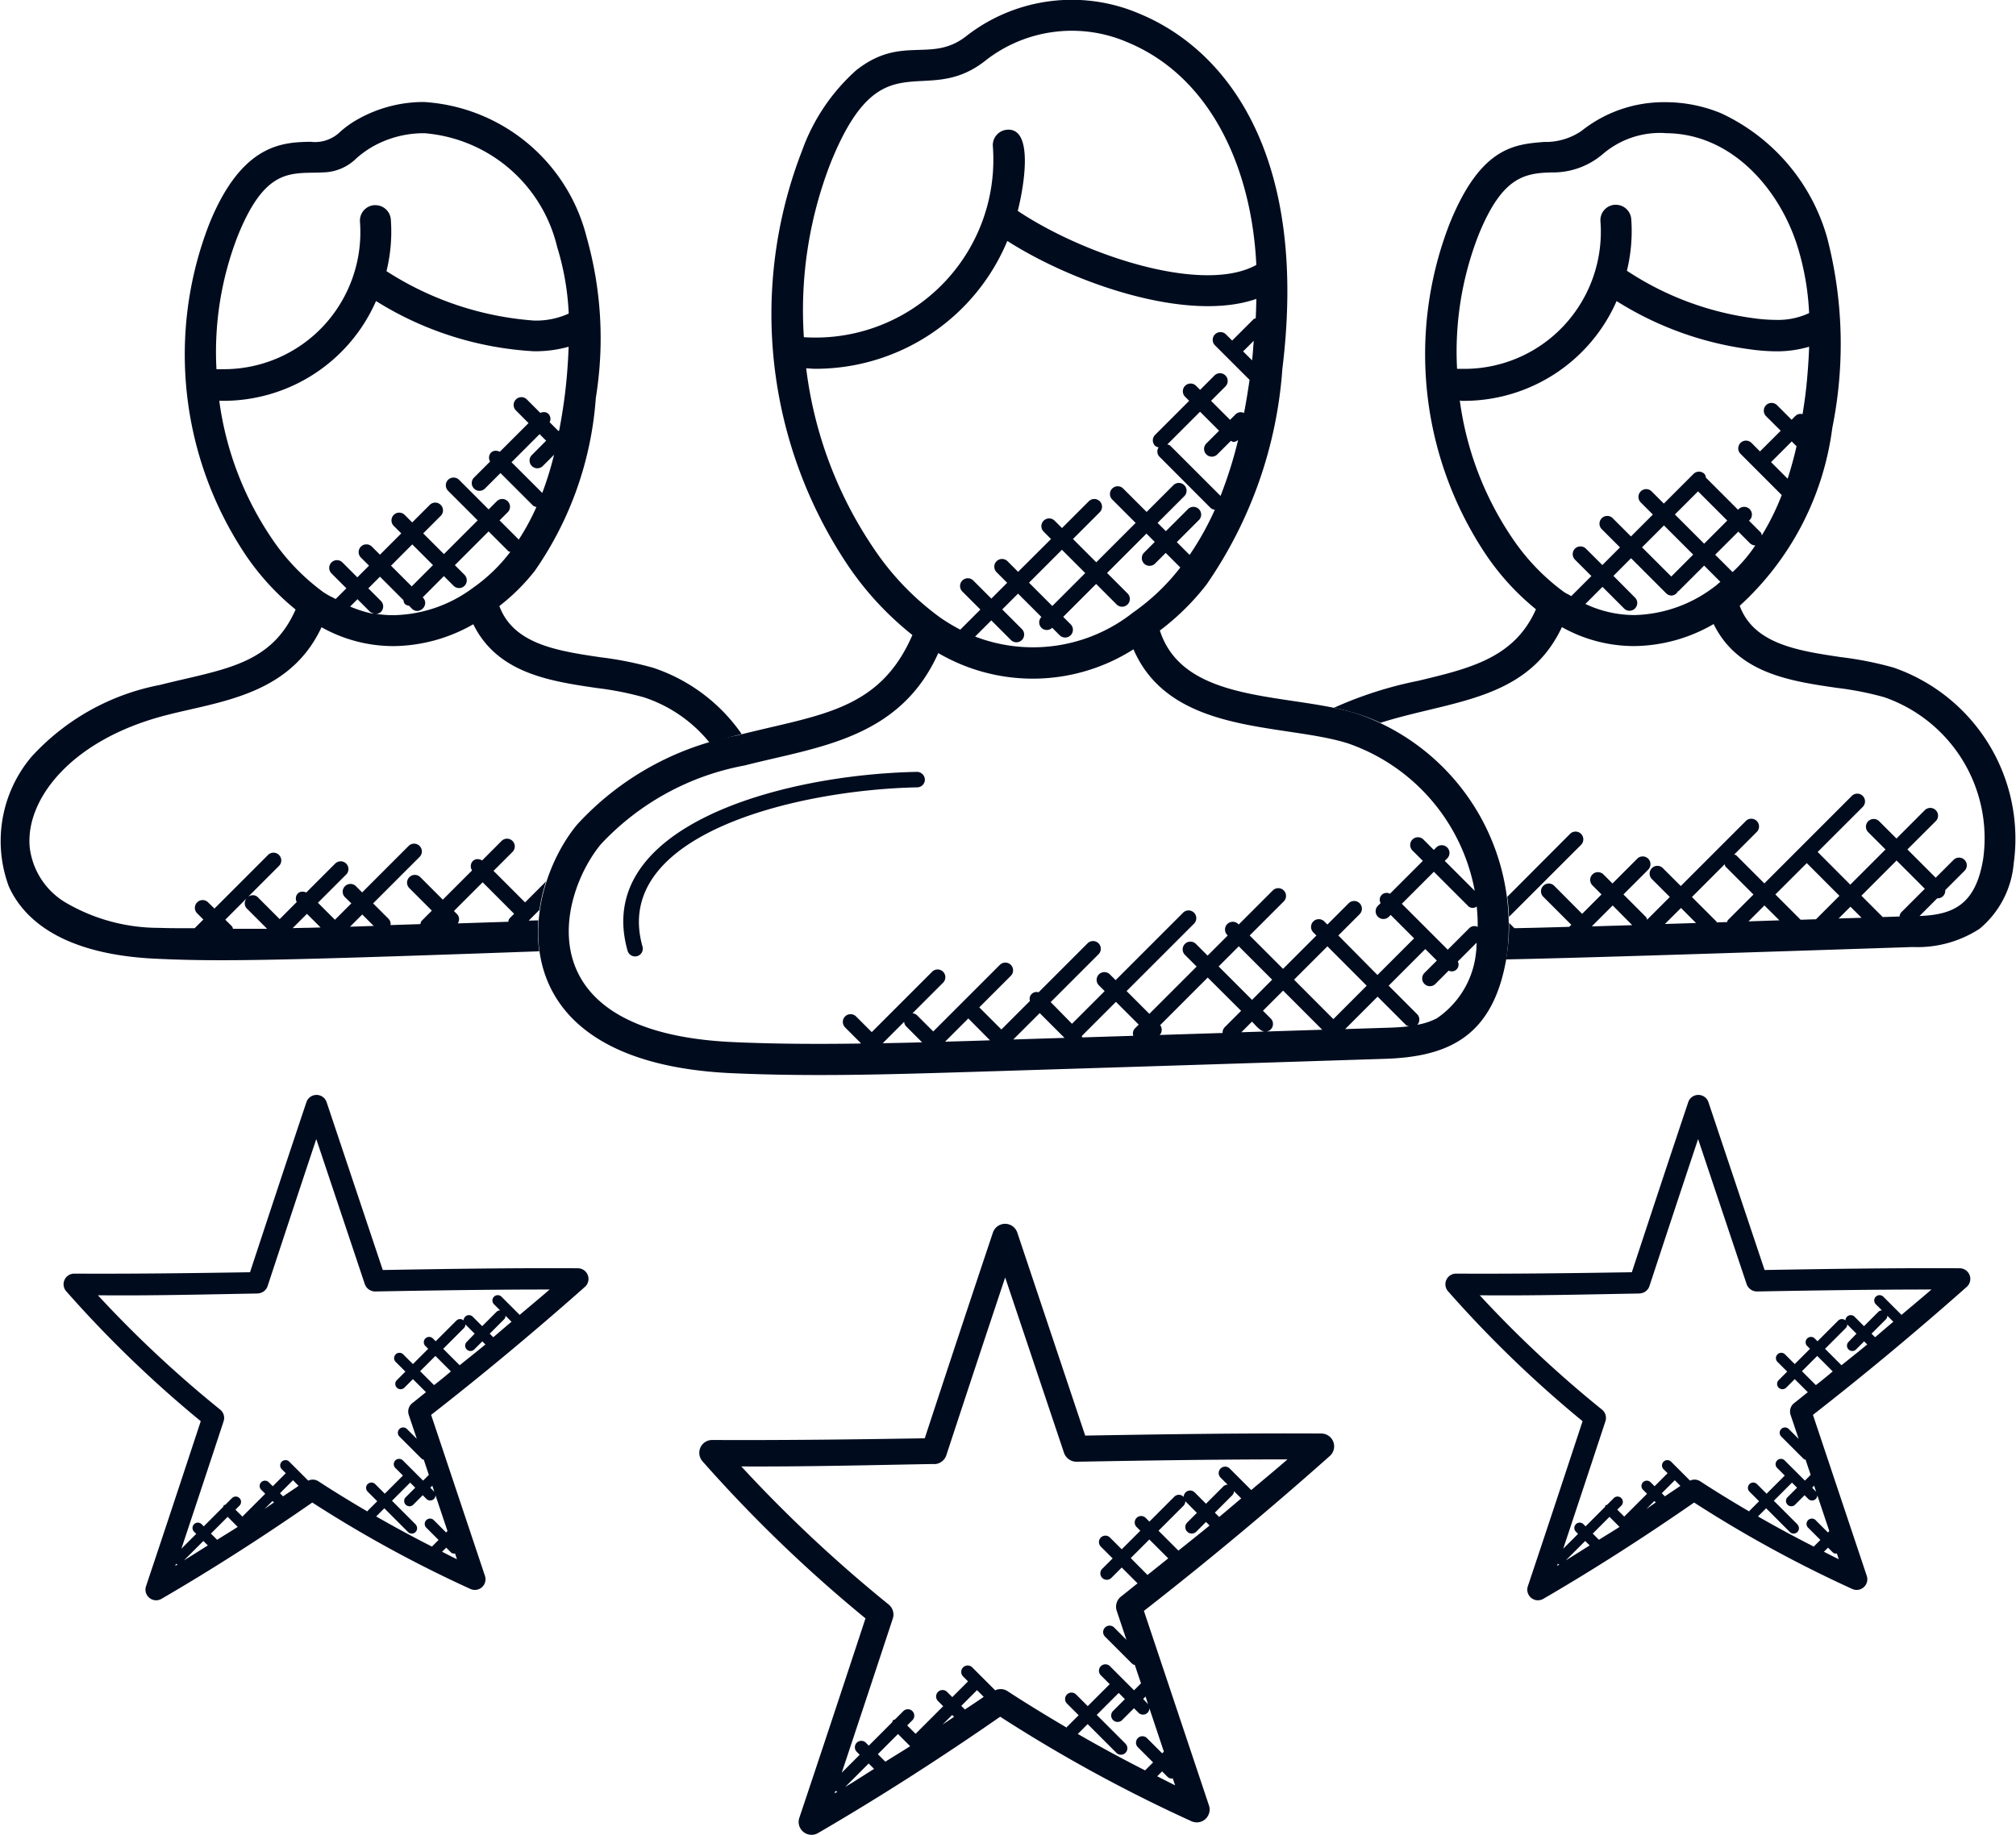
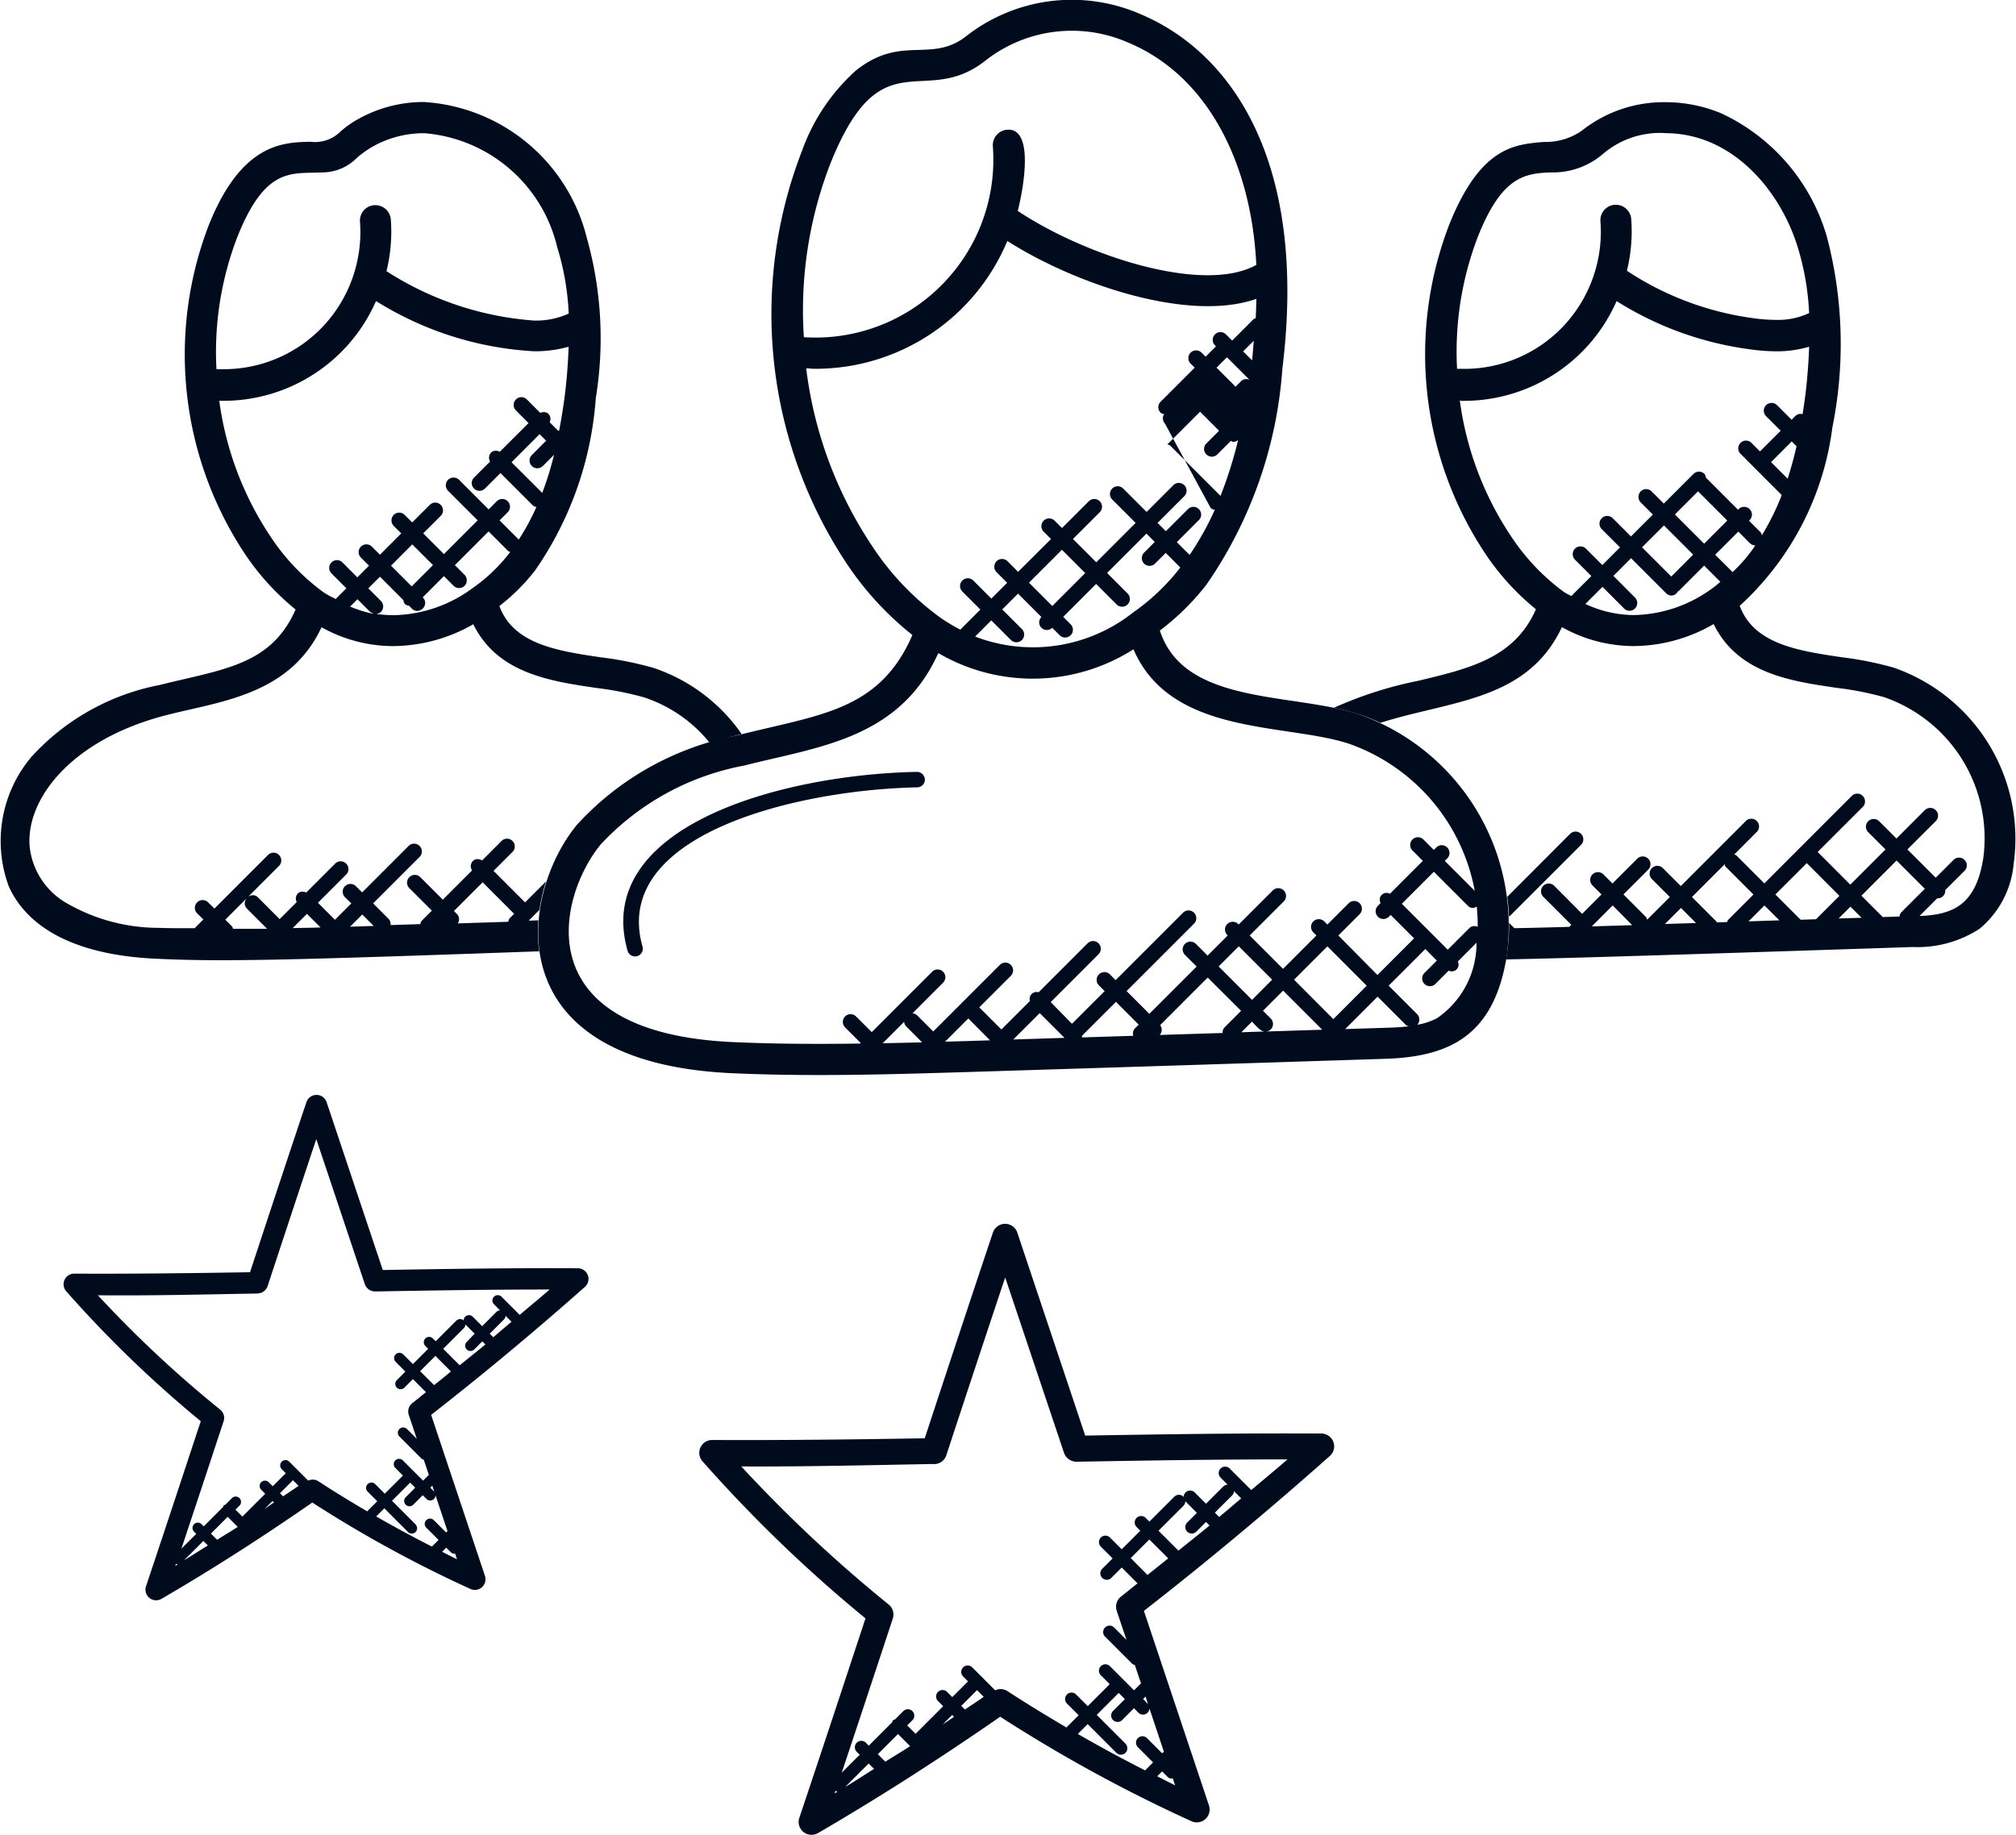
<svg xmlns="http://www.w3.org/2000/svg" width="65.072" height="59.24" viewBox="0 0 65.072 59.24">
  <g id="customer-rating" transform="translate(-381.956 -119.702)">
    <path id="Path_5373" data-name="Path 5373" d="M27.038,26.367c-.713,2.165-1.426,4.323-2.137,6.443a.416.416,0,0,0,.6.491c1.91-1.11,3.888-2.373,5.885-3.759a48.359,48.359,0,0,0,6.174,3.374.415.415,0,0,0,.565-.509l-2.1-6.282c1.994-1.555,4.013-3.234,6-5a.415.415,0,0,0-.273-.726c-2.573-.015-5.168.025-7.622.067l-2.192-6.554a.415.415,0,0,0-.787,0c-.732,2.185-1.467,4.409-2.2,6.641-2.214.037-4.564.066-6.858.055a.414.414,0,0,0-.314.69A45.465,45.465,0,0,0,27.038,26.367Zm-.969,5.568c.022.008.041.026.064.027l-.092.057C26.05,31.991,26.06,31.963,26.069,31.936ZM28.087,30.1l.392.393c-.271.176-.535.333-.8.5l-.242-.242Zm2.767-1.2c-.2.141-.4.271-.607.409l-.117-.117.508-.508Zm-.957.645-.37.25.31-.31Zm-2.582,1.681c-.31.194-.623.4-.931.583l.757-.757Zm8.119-.811-.932-.932.709-.709.2.2-.382.382a.207.207,0,0,0,.293.294l.382-.382.145.145a.207.207,0,0,0,.294,0,.2.2,0,0,0,.059-.143l.467,1.4-.054.054-.491-.491a.207.207,0,1,0-.294.293l.491.491-.258.258q-1.1-.559-2.172-1.177l.318-.318.931.932a.208.208,0,0,0,.295-.293Zm.751-1.189a.2.2,0,0,0-.045-.109L36,28.969l.079-.079Zm.267,2.241.16-.16.174.174a.173.173,0,0,0,.17.051l.076.225C36.838,31.661,36.646,31.561,36.452,31.464Zm-.31-6.5L35.6,24.42l.6-.6.61.609C36.584,24.611,36.364,24.788,36.143,24.963Zm2.789-2.708.235.234c-.237.2-.475.405-.712.6l-.139-.139.559-.559A.2.2,0,0,0,38.932,22.255Zm-9.672-.872a.417.417,0,0,0,.388-.286c.633-1.925,1.267-3.845,1.9-5.74l1.9,5.665a.428.428,0,0,0,.4.284c2.187-.039,4.5-.076,6.8-.076h.012c-.388.339-.779.659-1.17.99l-.7-.7a.208.208,0,0,0-.294.294l.232.232a.209.209,0,0,0-.139.057l-.559.559-.36-.361a.208.208,0,1,0-.294.294l.36.361-.308.308a.208.208,0,1,0,.294.294l.308-.308.115.115c-.335.277-.67.54-1.005.811l-.643-.643.8-.8a.208.208,0,1,0-.294-.294l-.8.8-.12-.12a.207.207,0,0,0-.293.294l.12.12-.6.6-.385-.385a.208.208,0,0,0-.294.294l.385.385-.34.34a.208.208,0,0,0,.294.294l.34-.34.511.511c-.178.139-.356.289-.534.426a.416.416,0,0,0-.139.46l.314.937-.392-.392a.208.208,0,1,0-.294.294l.877.877a.2.2,0,0,0,.079.033l.2.593-.225.225-.782-.783a.208.208,0,0,0-.294.294l.291.291-.709.709-.381-.381a.208.208,0,0,0-.294.294l.381.381-.381.381s0,.012-.007.017c-.648-.381-1.292-.773-1.92-1.184a.409.409,0,0,0-.385-.018l-.746-.746a.208.208,0,0,0-.294.294l.163.163-.508.508-.163-.163a.208.208,0,1,0-.294.294l.163.163-.891.891-.271-.271.168-.168a.207.207,0,0,0-.293-.294l-.27.27c-.021.01-.045.008-.062.026s-.016.042-.026.062l-.756.757-.09-.09a.208.208,0,1,0-.294.294l.09.09-.579.579q.823-2.472,1.648-4.977a.416.416,0,0,0-.133-.452,45,45,0,0,1-4.757-4.458C25.15,21.473,27.256,21.417,29.26,21.383Z" transform="translate(382.854 145.583)" fill="#000c1e" />
-     <path id="Path_5374" data-name="Path 5374" d="M26.11,24.165c-.59,1.79-1.179,3.575-1.767,5.329a.344.344,0,0,0,.5.406c1.58-.918,3.216-1.963,4.867-3.109a39.994,39.994,0,0,0,5.106,2.791.344.344,0,0,0,.468-.421l-1.738-5.2c1.649-1.286,3.319-2.675,4.965-4.133a.344.344,0,0,0-.226-.6c-2.128-.012-4.274.021-6.3.056l-1.813-5.42a.344.344,0,0,0-.651,0c-.606,1.807-1.213,3.646-1.821,5.492-1.831.03-3.774.055-5.672.045a.343.343,0,0,0-.26.57A37.6,37.6,0,0,0,26.11,24.165Zm-.8,4.605c.018.007.034.021.053.022l-.076.047Zm1.669-1.517.324.325c-.224.146-.443.275-.665.416l-.2-.2Zm2.288-1c-.168.117-.334.224-.5.338l-.1-.1.42-.42Zm-.792.533L28.168,27l.257-.257Zm-2.136,1.39c-.257.161-.516.327-.77.482l.626-.626Zm6.715-.671-.771-.771.586-.586.164.164-.316.316a.172.172,0,0,0,.242.243l.316-.316.12.12a.172.172,0,0,0,.243,0,.169.169,0,0,0,.049-.118l.387,1.155-.045.045-.406-.406a.172.172,0,0,0-.243.242l.406.406-.214.214q-.909-.462-1.8-.973l.263-.263.77.771a.172.172,0,0,0,.244-.242Zm.621-.983a.161.161,0,0,0-.037-.09l-.119-.12.065-.065ZM33.9,28.38l.133-.132.144.144a.143.143,0,0,0,.141.043l.062.186C34.215,28.543,34.056,28.46,33.9,28.38ZM33.64,23l-.449-.449.493-.493.5.5C34.005,22.712,33.823,22.859,33.64,23Zm2.307-2.239.194.194c-.2.165-.393.335-.589.5l-.115-.115.463-.463A.164.164,0,0,0,35.947,20.764Zm-8-.721a.345.345,0,0,0,.321-.236c.524-1.592,1.048-3.18,1.571-4.747l1.567,4.685a.354.354,0,0,0,.332.235c1.809-.032,3.718-.063,5.623-.063h.01c-.321.28-.645.545-.967.819l-.581-.581a.172.172,0,1,0-.243.243l.192.192a.173.173,0,0,0-.115.047l-.463.463-.3-.3a.172.172,0,1,0-.243.243l.3.3L34.7,21.6a.172.172,0,1,0,.243.243l.255-.255.1.1c-.277.229-.554.447-.831.671l-.531-.531.661-.661a.172.172,0,1,0-.243-.243l-.661.661-.1-.1a.172.172,0,0,0-.242.243l.1.1-.493.493-.319-.319a.172.172,0,0,0-.243.243l.319.319-.281.281a.172.172,0,0,0,.243.243l.281-.281.422.422c-.147.115-.295.239-.441.352a.344.344,0,0,0-.115.38l.26.775-.324-.324a.172.172,0,0,0-.243.243l.726.726a.162.162,0,0,0,.065.027l.164.49-.186.186-.647-.647a.172.172,0,1,0-.243.243l.24.24-.586.586-.315-.315a.172.172,0,0,0-.243.243l.315.315-.315.315s0,.01-.006.014c-.536-.315-1.068-.639-1.588-.979a.338.338,0,0,0-.319-.015l-.617-.617a.172.172,0,0,0-.243.243l.135.135-.42.42-.135-.135a.172.172,0,0,0-.243.243l.135.135-.737.737-.224-.224.139-.139a.172.172,0,0,0-.242-.243l-.223.223c-.017.008-.037.007-.051.021s-.013.034-.021.051l-.625.626-.075-.075a.172.172,0,0,0-.243.243l.075.075-.479.479q.681-2.044,1.363-4.116a.344.344,0,0,0-.11-.374A37.212,37.212,0,0,1,22.79,20.1C24.548,20.117,26.29,20.071,27.948,20.043Z" transform="translate(406.928 141.419)" fill="#000c1e" />
    <path id="Path_5375" data-name="Path 5375" d="M26.11,24.165c-.59,1.79-1.179,3.575-1.767,5.329a.344.344,0,0,0,.5.406c1.58-.918,3.216-1.963,4.867-3.109a39.994,39.994,0,0,0,5.106,2.791.344.344,0,0,0,.468-.421l-1.738-5.2c1.649-1.286,3.319-2.675,4.965-4.133a.344.344,0,0,0-.226-.6c-2.128-.012-4.274.021-6.3.056l-1.813-5.42a.344.344,0,0,0-.651,0c-.606,1.807-1.213,3.646-1.821,5.492-1.831.03-3.774.055-5.672.045a.343.343,0,0,0-.26.57A37.6,37.6,0,0,0,26.11,24.165Zm-.8,4.605c.018.007.034.021.053.022l-.076.047Zm1.669-1.517.324.325c-.224.146-.443.275-.665.416l-.2-.2Zm2.288-1c-.168.117-.334.224-.5.338l-.1-.1.42-.42Zm-.792.533L28.168,27l.257-.257Zm-2.136,1.39c-.257.161-.516.327-.77.482l.626-.626Zm6.715-.671-.771-.771.586-.586.164.164-.316.316a.172.172,0,0,0,.242.243l.316-.316.12.12a.172.172,0,0,0,.243,0,.169.169,0,0,0,.049-.118l.387,1.155-.045.045-.406-.406a.172.172,0,0,0-.243.242l.406.406-.214.214q-.909-.462-1.8-.973l.263-.263.77.771a.172.172,0,0,0,.244-.242Zm.621-.983a.161.161,0,0,0-.037-.09l-.119-.12.065-.065ZM33.9,28.38l.133-.132.144.144a.143.143,0,0,0,.141.043l.062.186C34.215,28.543,34.056,28.46,33.9,28.38ZM33.64,23l-.449-.449.493-.493.5.5C34.005,22.712,33.823,22.859,33.64,23Zm2.307-2.239.194.194c-.2.165-.393.335-.589.5l-.115-.115.463-.463A.164.164,0,0,0,35.947,20.764Zm-8-.721a.345.345,0,0,0,.321-.236c.524-1.592,1.048-3.18,1.571-4.747l1.567,4.685a.354.354,0,0,0,.332.235c1.809-.032,3.718-.063,5.623-.063h.01c-.321.28-.645.545-.967.819l-.581-.581a.172.172,0,1,0-.243.243l.192.192a.173.173,0,0,0-.115.047l-.463.463-.3-.3a.172.172,0,1,0-.243.243l.3.3L34.7,21.6a.172.172,0,1,0,.243.243l.255-.255.1.1c-.277.229-.554.447-.831.671l-.531-.531.661-.661a.172.172,0,1,0-.243-.243l-.661.661-.1-.1a.172.172,0,0,0-.242.243l.1.1-.493.493-.319-.319a.172.172,0,0,0-.243.243l.319.319-.281.281a.172.172,0,0,0,.243.243l.281-.281.422.422c-.147.115-.295.239-.441.352a.344.344,0,0,0-.115.38l.26.775-.324-.324a.172.172,0,0,0-.243.243l.726.726a.162.162,0,0,0,.065.027l.164.49-.186.186-.647-.647a.172.172,0,1,0-.243.243l.24.24-.586.586-.315-.315a.172.172,0,0,0-.243.243l.315.315-.315.315s0,.01-.006.014c-.536-.315-1.068-.639-1.588-.979a.338.338,0,0,0-.319-.015l-.617-.617a.172.172,0,0,0-.243.243l.135.135-.42.42-.135-.135a.172.172,0,0,0-.243.243l.135.135-.737.737-.224-.224.139-.139a.172.172,0,0,0-.242-.243l-.223.223c-.017.008-.037.007-.051.021s-.013.034-.021.051l-.625.626-.075-.075a.172.172,0,0,0-.243.243l.075.075-.479.479q.681-2.044,1.363-4.116a.344.344,0,0,0-.11-.374A37.212,37.212,0,0,1,22.79,20.1C24.548,20.117,26.29,20.071,27.948,20.043Z" transform="translate(362.326 141.419)" fill="#000c1e" />
    <path id="Subtraction_33" data-name="Subtraction 33" d="M4069.143-923c-.739,0-1.349-.013-2.042-.045-3.177-.129-4.375-1.344-4.82-2.339a4.216,4.216,0,0,1,.733-4.185,7.519,7.519,0,0,1,4.144-2.318c.274-.07.542-.132.8-.192,1.617-.376,2.89-.672,3.58-2.243a8.173,8.173,0,0,1-1.61-1.758,11.64,11.64,0,0,1-1.179-10.685c1.055-2.612,2.389-2.64,3.271-2.658a1.163,1.163,0,0,0,.955-.319,3.108,3.108,0,0,1,.558-.4,4.327,4.327,0,0,1,2.15-.565,5.785,5.785,0,0,1,5.253,4.379,11.972,11.972,0,0,1,.292,5.178,11.129,11.129,0,0,1-1.963,5.571,6.44,6.44,0,0,1-1.15,1.144c.458,1.238,1.886,1.45,3.269,1.655a11.243,11.243,0,0,1,1.693.338,5.64,5.64,0,0,1,2.86,2.141l-.154.039c-.3.076-.6.159-.876.246a4.545,4.545,0,0,0-2.131-1.473,10.2,10.2,0,0,0-1.524-.3c-1.5-.221-3.2-.472-3.978-2.058a5.262,5.262,0,0,1-2.578.706,4.746,4.746,0,0,1-2.321-.609c-.88,1.887-2.677,2.3-4.262,2.66-.249.057-.483.11-.711.169-3.127.789-4.6,2.754-4.444,4.288a2.4,2.4,0,0,0,1.128,1.754,5.953,5.953,0,0,0,3.053.834c.239.01.491.011.713.011h.013c.139,0,.277,0,.415,0l.281-.28-.2-.2a.249.249,0,0,1-.074-.178.247.247,0,0,1,.074-.176.249.249,0,0,1,.177-.074.246.246,0,0,1,.176.074l.205.2,1.729-1.73a.249.249,0,0,1,.177-.074.247.247,0,0,1,.177.074.248.248,0,0,1,.074.178.246.246,0,0,1-.074.176l-.993.993a.274.274,0,0,1,.151-.048.22.22,0,0,1,.159.066l.705.706.551-.552a.238.238,0,0,1,.033-.274.21.21,0,0,1,.151-.061.3.3,0,0,1,.123.028l.934-.934a.251.251,0,0,1,.177-.073.248.248,0,0,1,.177.073.247.247,0,0,1,.074.176.249.249,0,0,1-.074.178l-.911.911.549.549.529-.529-.205-.2a.249.249,0,0,1-.074-.178.248.248,0,0,1,.074-.176.249.249,0,0,1,.177-.074.247.247,0,0,1,.177.074l.2.2,1.5-1.5a.247.247,0,0,1,.177-.074.247.247,0,0,1,.177.074.246.246,0,0,1,.074.177.247.247,0,0,1-.074.177l-1.5,1.5.5.5a.241.241,0,0,1,.063.2l.634-.02.328-.011c0-.01.006-.02.008-.029a.15.15,0,0,1,.039-.081l.324-.325-.726-.726a.248.248,0,0,1-.074-.178.246.246,0,0,1,.074-.176.25.25,0,0,1,.177-.074.247.247,0,0,1,.177.074l.726.726.945-.945a.241.241,0,0,1,.022-.3.216.216,0,0,1,.156-.064.276.276,0,0,1,.145.043l.628-.629a.249.249,0,0,1,.177-.074.249.249,0,0,1,.177.074.25.25,0,0,1,0,.353l-.613.612,1.018,1.018.678-.678a5.658,5.658,0,0,0-.213.919l-.347.348.31-.01a4.584,4.584,0,0,0,.03,1C4073.312-923.07,4070.843-923,4069.143-923Zm.8-1.984-.674.675.213.213a.1.1,0,0,1,.026.053.186.186,0,0,0,.01.029h.324c.255,0,.518,0,.777,0l-.657-.657A.24.24,0,0,1,4069.948-924.983Zm1.961.487h0l-.46.46.4-.009c.167,0,.333-.007.5-.012l-.438-.438Zm1.786.02h0l-.395.395.764-.025-.37-.37Zm3.89-1.043h0l-.931.931.1.1a.24.24,0,0,1,.024.3l.311-.01,1.323-.043,0-.019a.191.191,0,0,1,.042-.095l.143-.143-1.017-1.018Zm-3.318-9.863h0l-.377.377.406.406a.249.249,0,0,1,.074.178.249.249,0,0,1-.074.178.24.24,0,0,1-.153.062,3.661,3.661,0,0,0,.56.043,4.423,4.423,0,0,0,2.552-.873,5.406,5.406,0,0,0,1.216-1.167.066.066,0,0,0-.028-.012.072.072,0,0,1-.035-.017l-.635-.636-1.089,1.09.312.312a.252.252,0,0,1,0,.354.245.245,0,0,1-.176.073.251.251,0,0,1-.177-.073l-.313-.313-.686.688.006.005a.235.235,0,0,1,.058.265.27.27,0,0,1-.241.167.243.243,0,0,1-.173-.077l-.092-.094-.009,0a.218.218,0,0,1-.117-.049.213.213,0,0,1-.05-.115l0-.011-.757-.758Zm-.73.732h0l-.233.233a3.854,3.854,0,0,0,.7.225.349.349,0,0,0,.041,0l.041,0a.251.251,0,0,1-.143-.058l-.405-.406Zm-4.457-6.409a10.365,10.365,0,0,0,1.675,4.414,6.938,6.938,0,0,0,1.684,1.763,2.537,2.537,0,0,0,.274.159l.006,0,.117.063.346-.346-.481-.482a.251.251,0,0,1,0-.353.25.25,0,0,1,.178-.074.249.249,0,0,1,.177.074l.48.481.377-.377-.261-.261a.249.249,0,0,1-.074-.177.249.249,0,0,1,.074-.177.248.248,0,0,1,.176-.073.25.25,0,0,1,.177.073l.261.261.688-.688-.243-.242a.251.251,0,0,1,0-.354.247.247,0,0,1,.177-.074.249.249,0,0,1,.177.074l.242.242.567-.566a.249.249,0,0,1,.177-.074.246.246,0,0,1,.176.074.247.247,0,0,1,.074.176.249.249,0,0,1-.074.178l-.565.566.669.669,1.089-1.089-.955-.955a.253.253,0,0,1,0-.355.249.249,0,0,1,.177-.072.249.249,0,0,1,.177.072l.955.956.263-.263a.249.249,0,0,1,.177-.074.246.246,0,0,1,.176.074.247.247,0,0,1,.074.176.249.249,0,0,1-.074.178l-.263.263.62.62a7.58,7.58,0,0,0,.569-1.052l-.025-.007a.173.173,0,0,1-.086-.04l-1.049-1.049-.5.5a.25.25,0,0,1-.177.074.244.244,0,0,1-.176-.074.248.248,0,0,1-.074-.176.249.249,0,0,1,.074-.178l.518-.518a.24.24,0,0,1,.029-.286.211.211,0,0,1,.153-.062.293.293,0,0,1,.132.033l.927-.926-.407-.409a.246.246,0,0,1-.074-.177.247.247,0,0,1,.074-.177.246.246,0,0,1,.176-.074.249.249,0,0,1,.177.074l.433.433a.319.319,0,0,1,.117-.024.2.2,0,0,1,.149.06.234.234,0,0,1,.036.266l.281.281a.03.03,0,0,0,.013-.005.027.027,0,0,1,.013-.005c.077-.4.138-.786.187-1.173.061-.5.1-1.006.119-1.535a3.984,3.984,0,0,1-1.123.146,10.722,10.722,0,0,1-5.094-1.621,5.379,5.379,0,0,1-4.97,3.221l-.053,0-.039,0Zm6.229,4.635h0l-.686.688.668.668.687-.687-.669-.669Zm4.11-3.559h0l-.906.907.992.991a10.9,10.9,0,0,0,.381-1.233l-.364.364a.248.248,0,0,1-.176.073.25.25,0,0,1-.177-.073.249.249,0,0,1-.074-.178.247.247,0,0,1,.074-.176l.461-.463-.211-.212Zm-3.73-9.715a3.357,3.357,0,0,0-1.664.435,3.263,3.263,0,0,0-.513.369,1.564,1.564,0,0,1-1.061.46c-.114.006-.227.008-.336.01-.874.014-1.624.027-2.436,2.035a10.338,10.338,0,0,0-.69,4.309c.062,0,.127,0,.2,0a4.4,4.4,0,0,0,3.265-1.409,4.444,4.444,0,0,0,1.167-3.35.5.5,0,0,1,.119-.363.494.494,0,0,1,.341-.173h.036a.5.5,0,0,1,.5.461,5.34,5.34,0,0,1-.14,1.669,10.132,10.132,0,0,0,4.747,1.594,2.522,2.522,0,0,0,1.135-.225,8.548,8.548,0,0,0-.372-2.145A4.8,4.8,0,0,0,4075.688-949.7Zm34.925,26.672h0l.006-.036.007-.044a6.432,6.432,0,0,0,.085-1.1l.172.173c.591-.011,1.186-.026,1.769-.044l.067-.066-.905-.905a.25.25,0,0,1,0-.353.25.25,0,0,1,.178-.074.248.248,0,0,1,.177.074l.9.905.625-.627-.291-.291a.248.248,0,0,1-.074-.178.248.248,0,0,1,.074-.178.248.248,0,0,1,.176-.072.251.251,0,0,1,.177.072l.292.293.8-.8a.247.247,0,0,1,.176-.073.252.252,0,0,1,.178.073.253.253,0,0,1,0,.354l-.8.8.728.729a.116.116,0,0,1,.026.054.257.257,0,0,0,.011.032l.732-.733-.578-.577a.247.247,0,0,1-.074-.177.247.247,0,0,1,.074-.177.248.248,0,0,1,.177-.074.243.243,0,0,1,.176.074l.579.578,2.1-2.1a.243.243,0,0,1,.175-.073.248.248,0,0,1,.177.073.247.247,0,0,1,.074.178.244.244,0,0,1-.074.176l-.727.728a.1.1,0,0,0,.026.009.082.082,0,0,1,.041.019l.905.905,2.823-2.824a.248.248,0,0,1,.177-.074.248.248,0,0,1,.177.074.252.252,0,0,1,0,.354l-1.456,1.455,1.053,1.056,1.137-1.137-.558-.557a.247.247,0,0,1-.074-.177.248.248,0,0,1,.074-.177.248.248,0,0,1,.177-.073.247.247,0,0,1,.176.073l.559.558.914-.915a.25.25,0,0,1,.177-.073.248.248,0,0,1,.177.073.244.244,0,0,1,.074.176.247.247,0,0,1-.074.178l-.915.913.913.913.577-.576a.245.245,0,0,1,.176-.073.248.248,0,0,1,.177.073.244.244,0,0,1,.074.176.247.247,0,0,1-.074.178l-.623.623a.239.239,0,0,1-.067.191.245.245,0,0,1-.177.074.017.017,0,0,1-.008,0l-.006,0-.57.57c1.089-.041,1.813-.364,2.054-1.848a4.817,4.817,0,0,0-3.2-5.217,10.1,10.1,0,0,0-1.526-.3c-1.5-.219-3.191-.466-3.975-2.06a5.193,5.193,0,0,1-2.574.711,4.759,4.759,0,0,1-2.323-.612c-.872,1.853-2.545,2.254-4.317,2.679-.507.122-1.032.248-1.539.41a6.382,6.382,0,0,0-.747-.29,7.522,7.522,0,0,0-.759-.193,12.616,12.616,0,0,1,2.724-.873c1.667-.4,3.106-.736,3.8-2.309a8.128,8.128,0,0,1-1.61-1.758,11.637,11.637,0,0,1-1.179-10.685c1-2.478,2.088-2.566,3.046-2.644a2.057,2.057,0,0,0,1.206-.351,4.267,4.267,0,0,1,2.716-.933,4.687,4.687,0,0,1,1.8.359,6.329,6.329,0,0,1,3.418,4.008,13.63,13.63,0,0,1,.169,6.146,9.4,9.4,0,0,1-2.989,5.746c.458,1.24,1.895,1.453,3.283,1.659a11.177,11.177,0,0,1,1.678.334,5.845,5.845,0,0,1,3.882,6.333,3.079,3.079,0,0,1-1.1,2.1,3.673,3.673,0,0,1-2.156.59c-7.287.24-10.958.357-13.132.4Zm3.442-1.741-.673.673.1,0,.612-.019h.036l.555-.018Zm2.205.081-.519.517.291-.009.713-.022Zm1.407-1.408-1.054,1.055.789.789a.028.028,0,0,1,.007.015.039.039,0,0,0,.006.014h.023l.31-.01a.134.134,0,0,0,.01-.028.084.084,0,0,1,.018-.038l.823-.823-.9-.9a.075.075,0,0,1-.019-.039A.1.1,0,0,0,4117.667-926.094Zm1.286,1.327-.514.514c.328-.012.655-.022.982-.033h.015Zm1.367-1.367-1.014,1.012.814.815.052,0c.148-.005.3-.011.445-.014l.757-.757Zm1.409,1.407-.381.38.24-.007.5-.015Zm1.489-1.491-1.135,1.136.688.689.542-.017a.24.24,0,0,1,.056-.135l.761-.761Zm-9.493-8.835-.551.552a3.723,3.723,0,0,0,1.583.359,4.413,4.413,0,0,0,2.538-.882,1.655,1.655,0,0,0,.144-.114c.03-.026.061-.053.092-.077l-.524-.524-.826.825a.027.027,0,0,1-.012.005l-.01,0a.238.238,0,0,1-.207.137.248.248,0,0,1-.173-.075l-1.131-1.131-.569.571.695.7a.241.241,0,0,1,.074.174.246.246,0,0,1-.074.178.243.243,0,0,1-.176.074.246.246,0,0,1-.176-.074Zm-4.605-6.018h0a10.357,10.357,0,0,0,1.675,4.416,7,7,0,0,0,1.68,1.763,1.2,1.2,0,0,0,.131.076c.043.022.079.041.112.062l.649-.648-.53-.53a.253.253,0,0,1,0-.354.252.252,0,0,1,.177-.073.252.252,0,0,1,.177.073l.53.529.57-.57-.588-.588a.247.247,0,0,1-.074-.178.244.244,0,0,1,.074-.176.245.245,0,0,1,.176-.074.25.25,0,0,1,.177.074l.589.589.707-.707-.393-.393a.253.253,0,0,1,0-.354.246.246,0,0,1,.177-.074.248.248,0,0,1,.177.074l.393.393.958-.958a.248.248,0,0,1,.177-.073.247.247,0,0,1,.176.073.2.2,0,0,1,.044.1c0,.007,0,.015.005.022l1.035,1.035.021-.021a.247.247,0,0,1,.176-.073.249.249,0,0,1,.177.073.245.245,0,0,1,.074.177.245.245,0,0,1-.074.177l-.02.02.372.373a.132.132,0,0,1,.034.07c0,.012.005.022.008.03a7.929,7.929,0,0,0,.642-1.3l-1.329-1.331a.244.244,0,0,1-.074-.176.247.247,0,0,1,.074-.178.245.245,0,0,1,.176-.073.25.25,0,0,1,.177.073l.274.276.669-.668-.473-.471a.253.253,0,0,1,0-.354.252.252,0,0,1,.178-.073.248.248,0,0,1,.177.073l.471.471.049-.051c.077-.081.133-.139.235-.139a.347.347,0,0,1,.069.008c.027-.172.063-.4.093-.64,0-.006.088-.665.119-1.536a3.688,3.688,0,0,1-1.065.148,6.246,6.246,0,0,1-.868-.068,10.673,10.673,0,0,1-4.282-1.554,5.383,5.383,0,0,1-4.972,3.221l-.046,0Zm6.59,4.035-.708.707.944.943.707-.708Zm2.4.2-.747.746.561.56a4.775,4.775,0,0,0,.734-.86.258.258,0,0,1-.175-.073Zm-1.3-1.3-.747.746.944.944.746-.747Zm3.024-1.611-.667.667.535.536c.114-.354.208-.7.287-1.048Zm-4.079-9.955a2.834,2.834,0,0,0-2,.661,2.478,2.478,0,0,1-1.669.609c-.912.019-1.615.176-2.366,2.032a10.366,10.366,0,0,0-.688,4.309c.063,0,.13,0,.2,0a4.393,4.393,0,0,0,3.261-1.41,4.445,4.445,0,0,0,1.167-3.351.5.5,0,0,1,.119-.364.5.5,0,0,1,.34-.172h.035a.5.5,0,0,1,.5.461,5.382,5.382,0,0,1-.14,1.669,9.726,9.726,0,0,0,4.086,1.532,5.241,5.241,0,0,0,.715.054,2.368,2.368,0,0,0,1.08-.219,8.544,8.544,0,0,0-.373-2.145C4119.452-947.86,4117.91-949.7,4115.753-949.7Zm-5.047,25.3v0c-.008-.211-.027-.428-.056-.643l2.028-2.034a.248.248,0,0,1,.177-.073.247.247,0,0,1,.176.073.248.248,0,0,1,.074.178.248.248,0,0,1-.074.178l-2.324,2.323Z" transform="translate(-3680.041 1073.702)" fill="#000c1e" />
    <g id="Group_8460" data-name="Group 8460" transform="translate(-73.742 5.381)">
-       <path id="Path_5363" data-name="Path 5363" d="M18.108,27.627c-1.835,2.228-2.694,7.7,5.066,8.022,2.561.113,5.087.035,7.639-.043q6.653-.207,13.32-.422c2.079-.055,3.557-.695,3.983-3.292A7.244,7.244,0,0,0,43.3,24.043c-2.165-.686-5.6-.285-6.376-2.688a8,8,0,0,0,1.5-1.477,13.951,13.951,0,0,0,2.454-6.972c.834-6.759-1.693-10.25-4.607-11.462a5.536,5.536,0,0,0-5.569.7c-1.145.925-2.1-.049-3.584,1.127a6.352,6.352,0,0,0-1.746,2.6A14.564,14.564,0,0,0,26.85,19.245,10.052,10.052,0,0,0,28.936,21.5c-1.074,2.483-3.042,2.569-5.661,3.243A9.363,9.363,0,0,0,18.108,27.627Zm10.562,6.36a.243.243,0,0,0,.059.142l.521.521c-.423.012-.847.02-1.272.029Zm2.111.619-.79.023.75-.75.7.706Zm2.265-.9.8.8-1.653.052Zm9.118.537-1.825.058a.243.243,0,0,0,.163-.067.25.25,0,0,0,0-.354l-.25-.25.65-.65Zm-.909-1.616,1.077-1.076L43.6,32.822,42.524,33.9ZM40.312,34.3l-.757.024.342-.342C40.015,34.1,40.167,34.3,40.312,34.3ZM39.9,33.279,38.821,32.2l.65-.65,1.077,1.077Zm-.354.354-.528.528a.242.242,0,0,0-.069.187l-2.04.064s.007,0,.009,0a.244.244,0,0,0,.015-.317l1.535-1.536Zm-3.43.57a.237.237,0,0,0-.049.236l-1.654.052a.265.265,0,0,0-.007-.048l1.1-1.1.735.735Zm7.989-.019-1.2.038,1.047-1.047.92.92c.025.025.059.025.089.037C44.675,34.167,44.381,34.177,44.1,34.184Zm3.026-2.455a2.921,2.921,0,0,1-1.267,2.145,2.159,2.159,0,0,1-.631.209.247.247,0,0,0-.005-.342l-.919-.92,1.183-1.183.372.372-.4.4a.25.25,0,0,0,.354.354l.428-.429a.219.219,0,0,0,.295-.295l.608-.609c-.01.1,0,.2-.019.3Zm.053-.806a.236.236,0,0,0-.268.036l-.7.7-1.482-1.482,1.034-1.034,1.094,1.094a.209.209,0,0,0,.289.027A5.373,5.373,0,0,1,47.182,30.923ZM30.961,21.55l.522-.522.637.637a.25.25,0,0,0,.353-.354l-.637-.637.51-.51.754.754a.249.249,0,0,0,0,.348.246.246,0,0,0,.348,0l.242.242a.25.25,0,0,0,.354-.354l-.24-.24,1.063-1.063.661.662a.25.25,0,0,0,.354-.354l-.662-.662,1.271-1.271.268.268-.341.343a.25.25,0,1,0,.353.354l.342-.342.471.471a6.928,6.928,0,0,1-1.522,1.451A5.206,5.206,0,0,1,30.961,21.55ZM32.7,19.811l1.063-1.063.752.752-1.063,1.063Zm5.724-4.142a.25.25,0,0,0,.354,0l.438-.438c.029.011.053.035.083.035a.248.248,0,0,0,.151-.063,13.746,13.746,0,0,1-.568,1.806l-1.625-1.624c-.025-.025-.061-.026-.092-.038l1.056-1.056.614.614-.411.411A.249.249,0,0,0,38.424,15.669Zm1.09-.737,0,0s0,0,0,.006Zm.386-2.3-.289-.289L39.955,12C39.935,12.216,39.926,12.416,39.9,12.636ZM26.3,6.251c1.655-4.1,3.024-1.7,5.031-3.325a4.521,4.521,0,0,1,4.555-.559c2.7,1.121,4.006,4.094,4.151,7.185-1.726.957-5.557-.313-7.7-1.744.206-.808.52-2.69-.344-2.621a.5.5,0,0,0-.46.537,5.742,5.742,0,0,1-6.1,6.161A13.121,13.121,0,0,1,26.3,6.251Zm1.371,12.428a13.224,13.224,0,0,1-2.163-5.789c.09,0,.181.015.272.015A6.707,6.707,0,0,0,32,8.778c2.137,1.368,5.824,2.646,8.038,1.87-.005.206-.008.412-.021.627-.023.012-.051.01-.07.029l-.69.69-.2-.2a.25.25,0,0,0-.354.354l1.116,1.115s0,0,0,0q-.08.555-.178,1.07a.235.235,0,0,0-.267.036l-.184.184-.614-.614.461-.461a.25.25,0,1,0-.353-.354l-.461.461-.134-.134a.25.25,0,0,0-.353.354l.134.134-1.1,1.1a.249.249,0,0,0,0,.353.235.235,0,0,0,.115.048.239.239,0,0,0,.023.3L38.564,17.4a.231.231,0,0,0,.134.055,9.409,9.409,0,0,1-.814,1.459l-.413-.413.722-.722a.25.25,0,0,0-.353-.353l-.722.722-.268-.268.86-.86a.25.25,0,1,0-.354-.353l-.86.86-.756-.756a.25.25,0,0,0-.354.354l.756.756-1.271,1.271-.752-.752.862-.862a.25.25,0,1,0-.354-.353l-.862.862-.238-.238a.25.25,0,0,0-.354.354l.238.238L32.348,19.46l-.341-.342a.25.25,0,0,0-.354.354l.342.342-.51.51-.583-.583a.25.25,0,0,0-.354.354l.583.583-.649.649a5.973,5.973,0,0,1-.647-.39h0A8.818,8.818,0,0,1,27.671,18.679Zm-4.153,7.033c2.334-.6,5-.835,6.254-3.629a6.045,6.045,0,0,0,6.3-.122C37.275,24.75,40.926,24.34,43,25a6.23,6.23,0,0,1,4.087,4.759l-.967-.967.079-.079a.25.25,0,0,0-.354-.354l-.079.079-.335-.336a.25.25,0,1,0-.354.354l.335.335-1.063,1.063a.22.22,0,0,0-.3.3l-.087.087a.25.25,0,0,0,.354.354l.058-.058.756.756-1.183,1.183L42.685,31.2l.69-.69a.25.25,0,0,0-.354-.353l-.69.69-.1-.1a.25.25,0,0,0-.354.354l.1.1L40.9,32.278,39.823,31.2l1.1-1.1a.25.25,0,0,0-.354-.354l-1.1,1.1-.015-.015a.25.25,0,1,0-.354.354l.015.015-.65.65-.378-.378a.25.25,0,1,0-.354.354l.378.378L36.585,33.73l-.735-.735,2.18-2.18a.25.25,0,0,0-.354-.353l-2.18,2.18-.186-.186a.25.25,0,1,0-.354.354l.186.186-1.055,1.055-.687-.7,1.541-1.541a.25.25,0,1,0-.353-.354l-1.579,1.579a.221.221,0,0,0-.278.278l-.922.922-.714-.714,1.018-1.018a.25.25,0,1,0-.354-.354l-2.15,2.15-.528-.528a.243.243,0,0,0-.142-.059l.985-.985a.25.25,0,1,0-.354-.353l-1.946,1.946-.506-.506a.25.25,0,1,0-.354.354l.506.506-.015.015c-1.346.019-2.7.015-4.04-.044-6.826-.279-5.711-4.719-4.337-6.387A8.444,8.444,0,0,1,23.518,25.712Z" transform="translate(456.212 113.322)" fill="#000c1e" />
+       <path id="Path_5363" data-name="Path 5363" d="M18.108,27.627c-1.835,2.228-2.694,7.7,5.066,8.022,2.561.113,5.087.035,7.639-.043q6.653-.207,13.32-.422c2.079-.055,3.557-.695,3.983-3.292A7.244,7.244,0,0,0,43.3,24.043c-2.165-.686-5.6-.285-6.376-2.688a8,8,0,0,0,1.5-1.477,13.951,13.951,0,0,0,2.454-6.972c.834-6.759-1.693-10.25-4.607-11.462a5.536,5.536,0,0,0-5.569.7c-1.145.925-2.1-.049-3.584,1.127a6.352,6.352,0,0,0-1.746,2.6A14.564,14.564,0,0,0,26.85,19.245,10.052,10.052,0,0,0,28.936,21.5c-1.074,2.483-3.042,2.569-5.661,3.243A9.363,9.363,0,0,0,18.108,27.627Zm10.562,6.36a.243.243,0,0,0,.059.142l.521.521c-.423.012-.847.02-1.272.029Zm2.111.619-.79.023.75-.75.7.706Zm2.265-.9.8.8-1.653.052Zm9.118.537-1.825.058a.243.243,0,0,0,.163-.067.25.25,0,0,0,0-.354l-.25-.25.65-.65Zm-.909-1.616,1.077-1.076L43.6,32.822,42.524,33.9ZM40.312,34.3l-.757.024.342-.342C40.015,34.1,40.167,34.3,40.312,34.3ZM39.9,33.279,38.821,32.2l.65-.65,1.077,1.077Zm-.354.354-.528.528a.242.242,0,0,0-.069.187l-2.04.064s.007,0,.009,0a.244.244,0,0,0,.015-.317l1.535-1.536Zm-3.43.57a.237.237,0,0,0-.049.236l-1.654.052a.265.265,0,0,0-.007-.048l1.1-1.1.735.735Zm7.989-.019-1.2.038,1.047-1.047.92.92c.025.025.059.025.089.037C44.675,34.167,44.381,34.177,44.1,34.184Zm3.026-2.455a2.921,2.921,0,0,1-1.267,2.145,2.159,2.159,0,0,1-.631.209.247.247,0,0,0-.005-.342l-.919-.92,1.183-1.183.372.372-.4.4a.25.25,0,0,0,.354.354l.428-.429a.219.219,0,0,0,.295-.295l.608-.609c-.01.1,0,.2-.019.3Zm.053-.806a.236.236,0,0,0-.268.036l-.7.7-1.482-1.482,1.034-1.034,1.094,1.094a.209.209,0,0,0,.289.027A5.373,5.373,0,0,1,47.182,30.923ZM30.961,21.55l.522-.522.637.637a.25.25,0,0,0,.353-.354l-.637-.637.51-.51.754.754a.249.249,0,0,0,0,.348.246.246,0,0,0,.348,0l.242.242a.25.25,0,0,0,.354-.354l-.24-.24,1.063-1.063.661.662a.25.25,0,0,0,.354-.354l-.662-.662,1.271-1.271.268.268-.341.343a.25.25,0,1,0,.353.354l.342-.342.471.471a6.928,6.928,0,0,1-1.522,1.451A5.206,5.206,0,0,1,30.961,21.55ZM32.7,19.811l1.063-1.063.752.752-1.063,1.063Zm5.724-4.142a.25.25,0,0,0,.354,0l.438-.438c.029.011.053.035.083.035a.248.248,0,0,0,.151-.063,13.746,13.746,0,0,1-.568,1.806l-1.625-1.624c-.025-.025-.061-.026-.092-.038l1.056-1.056.614.614-.411.411A.249.249,0,0,0,38.424,15.669Zm1.09-.737,0,0s0,0,0,.006Zm.386-2.3-.289-.289L39.955,12C39.935,12.216,39.926,12.416,39.9,12.636ZM26.3,6.251c1.655-4.1,3.024-1.7,5.031-3.325a4.521,4.521,0,0,1,4.555-.559c2.7,1.121,4.006,4.094,4.151,7.185-1.726.957-5.557-.313-7.7-1.744.206-.808.52-2.69-.344-2.621a.5.5,0,0,0-.46.537,5.742,5.742,0,0,1-6.1,6.161A13.121,13.121,0,0,1,26.3,6.251Zm1.371,12.428a13.224,13.224,0,0,1-2.163-5.789c.09,0,.181.015.272.015A6.707,6.707,0,0,0,32,8.778c2.137,1.368,5.824,2.646,8.038,1.87-.005.206-.008.412-.021.627-.023.012-.051.01-.07.029l-.69.69-.2-.2a.25.25,0,0,0-.354.354l1.116,1.115s0,0,0,0a.235.235,0,0,0-.267.036l-.184.184-.614-.614.461-.461a.25.25,0,1,0-.353-.354l-.461.461-.134-.134a.25.25,0,0,0-.353.354l.134.134-1.1,1.1a.249.249,0,0,0,0,.353.235.235,0,0,0,.115.048.239.239,0,0,0,.023.3L38.564,17.4a.231.231,0,0,0,.134.055,9.409,9.409,0,0,1-.814,1.459l-.413-.413.722-.722a.25.25,0,0,0-.353-.353l-.722.722-.268-.268.86-.86a.25.25,0,1,0-.354-.353l-.86.86-.756-.756a.25.25,0,0,0-.354.354l.756.756-1.271,1.271-.752-.752.862-.862a.25.25,0,1,0-.354-.353l-.862.862-.238-.238a.25.25,0,0,0-.354.354l.238.238L32.348,19.46l-.341-.342a.25.25,0,0,0-.354.354l.342.342-.51.51-.583-.583a.25.25,0,0,0-.354.354l.583.583-.649.649a5.973,5.973,0,0,1-.647-.39h0A8.818,8.818,0,0,1,27.671,18.679Zm-4.153,7.033c2.334-.6,5-.835,6.254-3.629a6.045,6.045,0,0,0,6.3-.122C37.275,24.75,40.926,24.34,43,25a6.23,6.23,0,0,1,4.087,4.759l-.967-.967.079-.079a.25.25,0,0,0-.354-.354l-.079.079-.335-.336a.25.25,0,1,0-.354.354l.335.335-1.063,1.063a.22.22,0,0,0-.3.3l-.087.087a.25.25,0,0,0,.354.354l.058-.058.756.756-1.183,1.183L42.685,31.2l.69-.69a.25.25,0,0,0-.354-.353l-.69.69-.1-.1a.25.25,0,0,0-.354.354l.1.1L40.9,32.278,39.823,31.2l1.1-1.1a.25.25,0,0,0-.354-.354l-1.1,1.1-.015-.015a.25.25,0,1,0-.354.354l.015.015-.65.65-.378-.378a.25.25,0,1,0-.354.354l.378.378L36.585,33.73l-.735-.735,2.18-2.18a.25.25,0,0,0-.354-.353l-2.18,2.18-.186-.186a.25.25,0,1,0-.354.354l.186.186-1.055,1.055-.687-.7,1.541-1.541a.25.25,0,1,0-.353-.354l-1.579,1.579a.221.221,0,0,0-.278.278l-.922.922-.714-.714,1.018-1.018a.25.25,0,1,0-.354-.354l-2.15,2.15-.528-.528a.243.243,0,0,0-.142-.059l.985-.985a.25.25,0,1,0-.354-.353l-1.946,1.946-.506-.506a.25.25,0,1,0-.354.354l.506.506-.015.015c-1.346.019-2.7.015-4.04-.044-6.826-.279-5.711-4.719-4.337-6.387A8.444,8.444,0,0,1,23.518,25.712Z" transform="translate(456.212 113.322)" fill="#000c1e" />
      <path id="Path_5367" data-name="Path 5367" d="M20.053,31.867a.25.25,0,0,0,.172-.309c-1.027-3.623,4.992-5.062,8.869-5.14a.25.25,0,0,0,.245-.255.257.257,0,0,0-.255-.245c-4.4.088-10.476,1.768-9.341,5.777A.252.252,0,0,0,20.053,31.867Z" transform="translate(456.212 113.322)" fill="#000c1e" />
    </g>
  </g>
</svg>